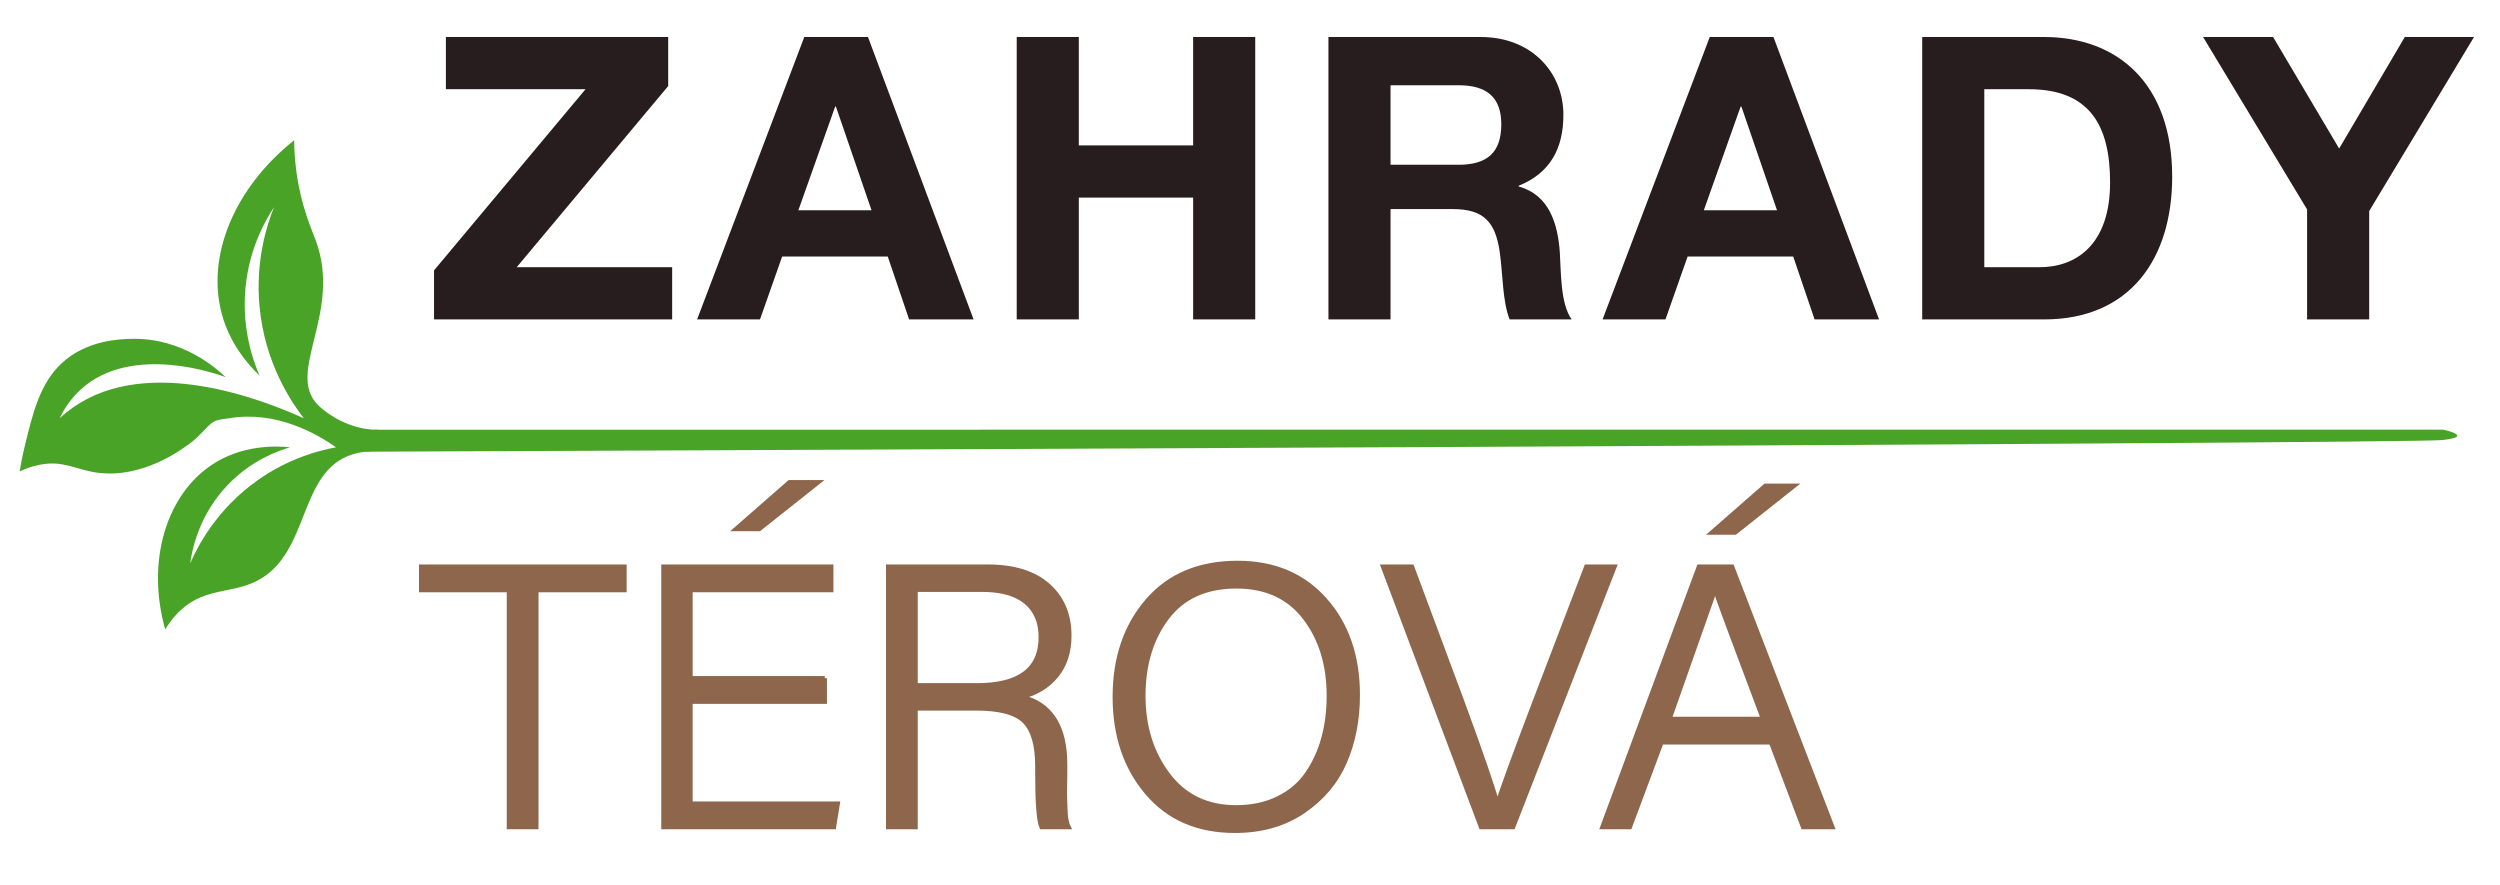
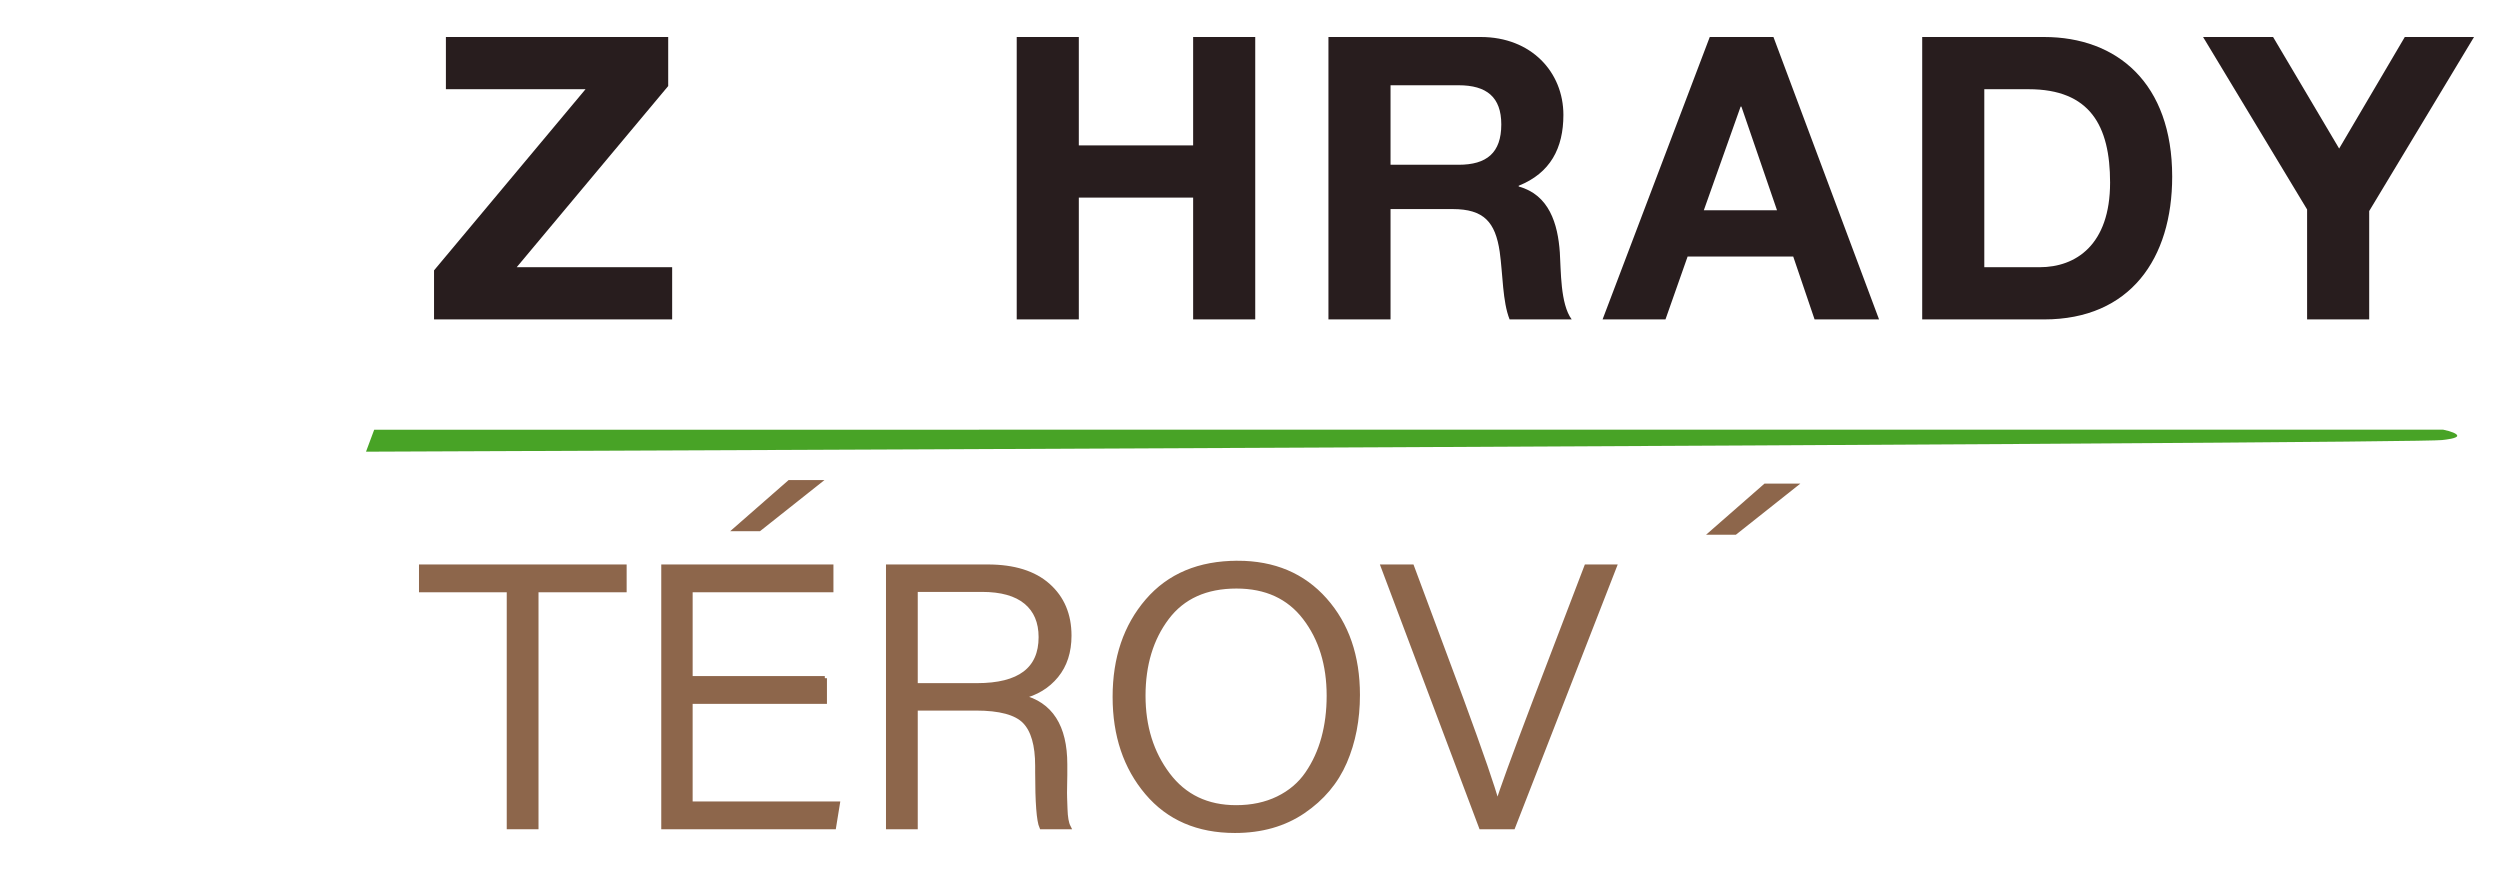
<svg xmlns="http://www.w3.org/2000/svg" viewBox="0 0 581.625 205.875">
  <defs>
    <style>
      .cls-1 {
        stroke: #8d664b;
        stroke-miterlimit: 10;
      }

      .cls-1, .cls-2 {
        fill: #8d664b;
      }

      .cls-3 {
        fill: #fff;
      }

      .cls-4 {
        fill: #48a326;
      }

      .cls-5 {
        fill: #281d1e;
      }
    </style>
  </defs>
  <g id="Layer_4" data-name="Layer 4">
    <rect class="cls-3" width="581.625" height="205.875" />
  </g>
  <g id="Layer_2" data-name="Layer 2">
    <path class="cls-4" d="M88.322,99.989c-.05,.001-.167,.004-.324,.005" />
    <path class="cls-4" d="M86.156,105.04c.395-.003,1.013-.008,1.842-.012" />
-     <path class="cls-4" d="M87.998,99.994c-.267,.001-.66-.003-1.145-.032-.539-.032-1.192-.094-1.915-.212-5.605-.913-9.718-4.243-11.062-5.625-7.415-7.619,5.728-21.372-.375-38.062-1.028-2.811-3.457-8.045-4.542-16.106-.414-3.077-.507-5.638-.521-7.332-13.825,10.999-20.533,26.854-16.814,40.483,1.75,6.414,5.48,11.127,8.752,14.267-1.549-3.582-4.528-11.824-3.041-22.292,1.13-7.954,4.35-13.758,6.416-16.895-1.703,4.268-4.339,12.555-3.375,23.062,1.216,13.261,7.461,22.375,10.312,26.062-9.155-4.122-35.963-14.9-53.673-2.533-1.072,.749-2.122,1.59-3.139,2.533,1.475-3.08,3.279-5.209,4.889-6.683,11.96-10.951,32.41-3.39,33.736-2.88-1.838-1.773-9.996-9.249-21.989-8.918-2.673,.074-10.377,.287-16.168,5.684-5.081,4.735-6.742,11.646-8.679,19.697-.537,2.233-.876,4.125-1.09,5.475,1.026-.5,2.588-1.153,4.566-1.546,5.666-1.126,8.412,1.137,13.5,1.827,10.487,1.423,19.613-5.37,21.656-6.891,2.369-1.763,3.782-3.887,5.203-4.828,1.05-.696,2.463-.711,3.797-.938,10.996-1.871,20.461,3.664,24.891,6.75-4.108,.76-11.044,2.608-18.141,7.594-9.592,6.738-14.037,15.385-15.797,19.406,.401-2.938,1.929-11.237,8.906-18.422,5.389-5.55,11.401-7.727,14.344-8.578-3.796-.371-11.216-.471-18,3.938-10.785,7.009-15.551,22.552-11.062,38.438,.506-.856,1.334-2.12,2.566-3.452,6.041-6.531,12.469-4.629,18.762-7.845,12.561-6.419,9.433-25.478,22.317-29.462,.379-.117,.735-.21,1.073-.286,0-0,1.203-.272,2.486-.347,.034-.002,.207-.004,.515-.007" />
    <path class="cls-4" d="M87.056,99.973c160.442-.004,320.885-.008,481.327-.012,1.933,.382,3.323,.967,3.293,1.43-.039,.605-2.626,.889-3.551,.99-3.462,.38-95.024,1.126-482.974,2.704,.635-1.704,1.27-3.408,1.904-5.111Z" />
  </g>
  <g id="Layer_3" data-name="Layer 3">
    <g>
      <path class="cls-5" d="M100.977,62.904l35.246-42.148h-32.485V8.608h51.718v11.411l-35.246,42.148h36.166v12.147h-55.399v-11.411Z" />
-       <path class="cls-5" d="M187.118,8.608h14.816l24.571,65.707h-15l-4.969-14.632h-24.571l-5.153,14.632h-14.632L187.118,8.608Zm-1.38,40.308h17.024l-8.282-24.111h-.184l-8.558,24.111Z" />
      <path class="cls-5" d="M236.54,8.608h14.448v25.215h26.595V8.608h14.448V74.315h-14.448v-28.344h-26.595v28.344h-14.448V8.608Z" />
      <path class="cls-5" d="M309.061,8.608h35.431c11.779,0,19.233,8.19,19.233,18.129,0,7.73-3.037,13.528-10.399,16.473v.184c7.086,1.933,9.111,8.651,9.571,15.369,.275,4.141,.092,11.963,2.761,15.552h-14.448c-1.656-4.141-1.564-10.491-2.301-15.736-1.012-6.902-3.681-9.939-10.951-9.939h-14.448v25.675h-14.448V8.608Zm14.448,29.725h15.829c6.533,0,9.938-2.761,9.938-9.387,0-6.35-3.405-9.111-9.938-9.111h-15.829v18.498Z" />
      <path class="cls-5" d="M397.777,8.608h14.816l24.57,65.707h-15l-4.97-14.632h-24.57l-5.153,14.632h-14.633l24.939-65.707Zm-1.381,40.308h17.025l-8.282-24.111h-.185l-8.559,24.111Z" />
      <path class="cls-5" d="M447.2,8.608h28.344c17.025,0,29.816,10.767,29.816,32.485,0,19.049-9.755,33.221-29.816,33.221h-28.344V8.608Zm14.448,53.559h12.884c8.374,0,16.38-5.153,16.38-19.693,0-13.252-4.692-21.718-18.957-21.718h-10.307V62.167Z" />
      <path class="cls-5" d="M536.747,48.732l-24.203-40.124h16.288l15.369,25.952,15.275-25.952h16.104l-24.387,40.492v25.215h-14.447v-25.583Z" />
    </g>
    <g>
      <path class="cls-1" d="M118.393,192.424v-55.131h-20.416v-5.47h47.312v5.47h-20.505v55.131h-6.391Z" />
      <path class="cls-1" d="M191.89,157.782v5.47h-31.246v23.702h34.264l-.888,5.47h-39.678v-60.601h39.057v5.47h-32.754v20.489h31.246Z" />
      <path class="cls-1" d="M227.04,164.814h-14.025v27.609h-6.391v-60.601h23.168c6.094,0,10.785,1.462,14.069,4.385,3.284,2.923,4.926,6.815,4.926,11.677,0,3.764-1.007,6.874-3.018,9.333-2.012,2.461-4.705,4.096-8.078,4.905,6.746,1.621,10.119,6.859,10.119,15.715v2.431c0,.521-.015,1.376-.044,2.562-.03,1.188-.03,2.143,0,2.865,.029,.725,.059,1.562,.089,2.518,.029,.955,.103,1.78,.222,2.475,.118,.694,.295,1.273,.532,1.736h-6.302c-.652-1.446-.976-5.73-.976-12.85v-1.389c0-4.862-.992-8.306-2.974-10.332-1.983-2.025-5.756-3.039-11.318-3.039Zm-14.025-27.608v22.226h14.292c9.882,0,14.824-3.732,14.824-11.199,0-3.53-1.154-6.251-3.462-8.161-2.308-1.91-5.711-2.865-10.208-2.865h-15.445Z" />
      <path class="cls-1" d="M287.932,130.955c8.463,0,15.236,2.865,20.328,8.595,5.088,5.73,7.633,13.11,7.633,22.14,0,5.73-1.006,10.926-3.018,15.584-2.012,4.66-5.238,8.495-9.676,11.504-4.438,3.01-9.735,4.515-15.889,4.515-8.641,0-15.46-2.952-20.46-8.855-5.001-5.904-7.5-13.341-7.5-22.313,0-9.029,2.53-16.48,7.589-22.355,5.06-5.874,12.057-8.812,20.993-8.812Zm-.266,5.47c-7.101,0-12.487,2.431-16.155,7.293-3.67,4.861-5.503,10.911-5.503,18.146,0,7.178,1.908,13.298,5.725,18.362,3.817,5.065,9.099,7.597,15.845,7.597,3.668,0,6.923-.694,9.765-2.084,2.84-1.389,5.104-3.312,6.789-5.773,1.688-2.459,2.943-5.209,3.773-8.248,.828-3.038,1.242-6.322,1.242-9.854,0-7.234-1.863-13.284-5.592-18.146-3.729-4.862-9.025-7.293-15.889-7.293Z" />
      <path class="cls-1" d="M352.019,192.424h-7.456l-22.812-60.601h6.746l11.539,30.995c4.616,12.561,7.368,20.548,8.256,23.962h.177c.769-2.661,3.64-10.533,8.61-23.615l11.983-31.342h6.568l-23.611,60.601Z" />
-       <path class="cls-1" d="M412.025,172.716h-25.476l-7.367,19.708h-6.391l22.457-60.601h7.723l23.346,60.601h-6.835l-7.457-19.708Zm-23.611-5.47h21.748c-6.866-18.174-10.563-28.158-11.096-29.953h-.089c-.06,.174-3.581,10.158-10.563,29.953Z" />
    </g>
    <path class="cls-2" d="M403.855,124.403h-6.938c.007-.006,1.389-1.215,1.396-1.221,.526-.46,11.67-10.211,12.199-10.673h8.344l-15.001,11.895Z" />
    <polygon class="cls-2" points="176.818 123.577 169.881 123.577 183.475 111.683 191.819 111.683 176.818 123.577" />
  </g>
</svg>